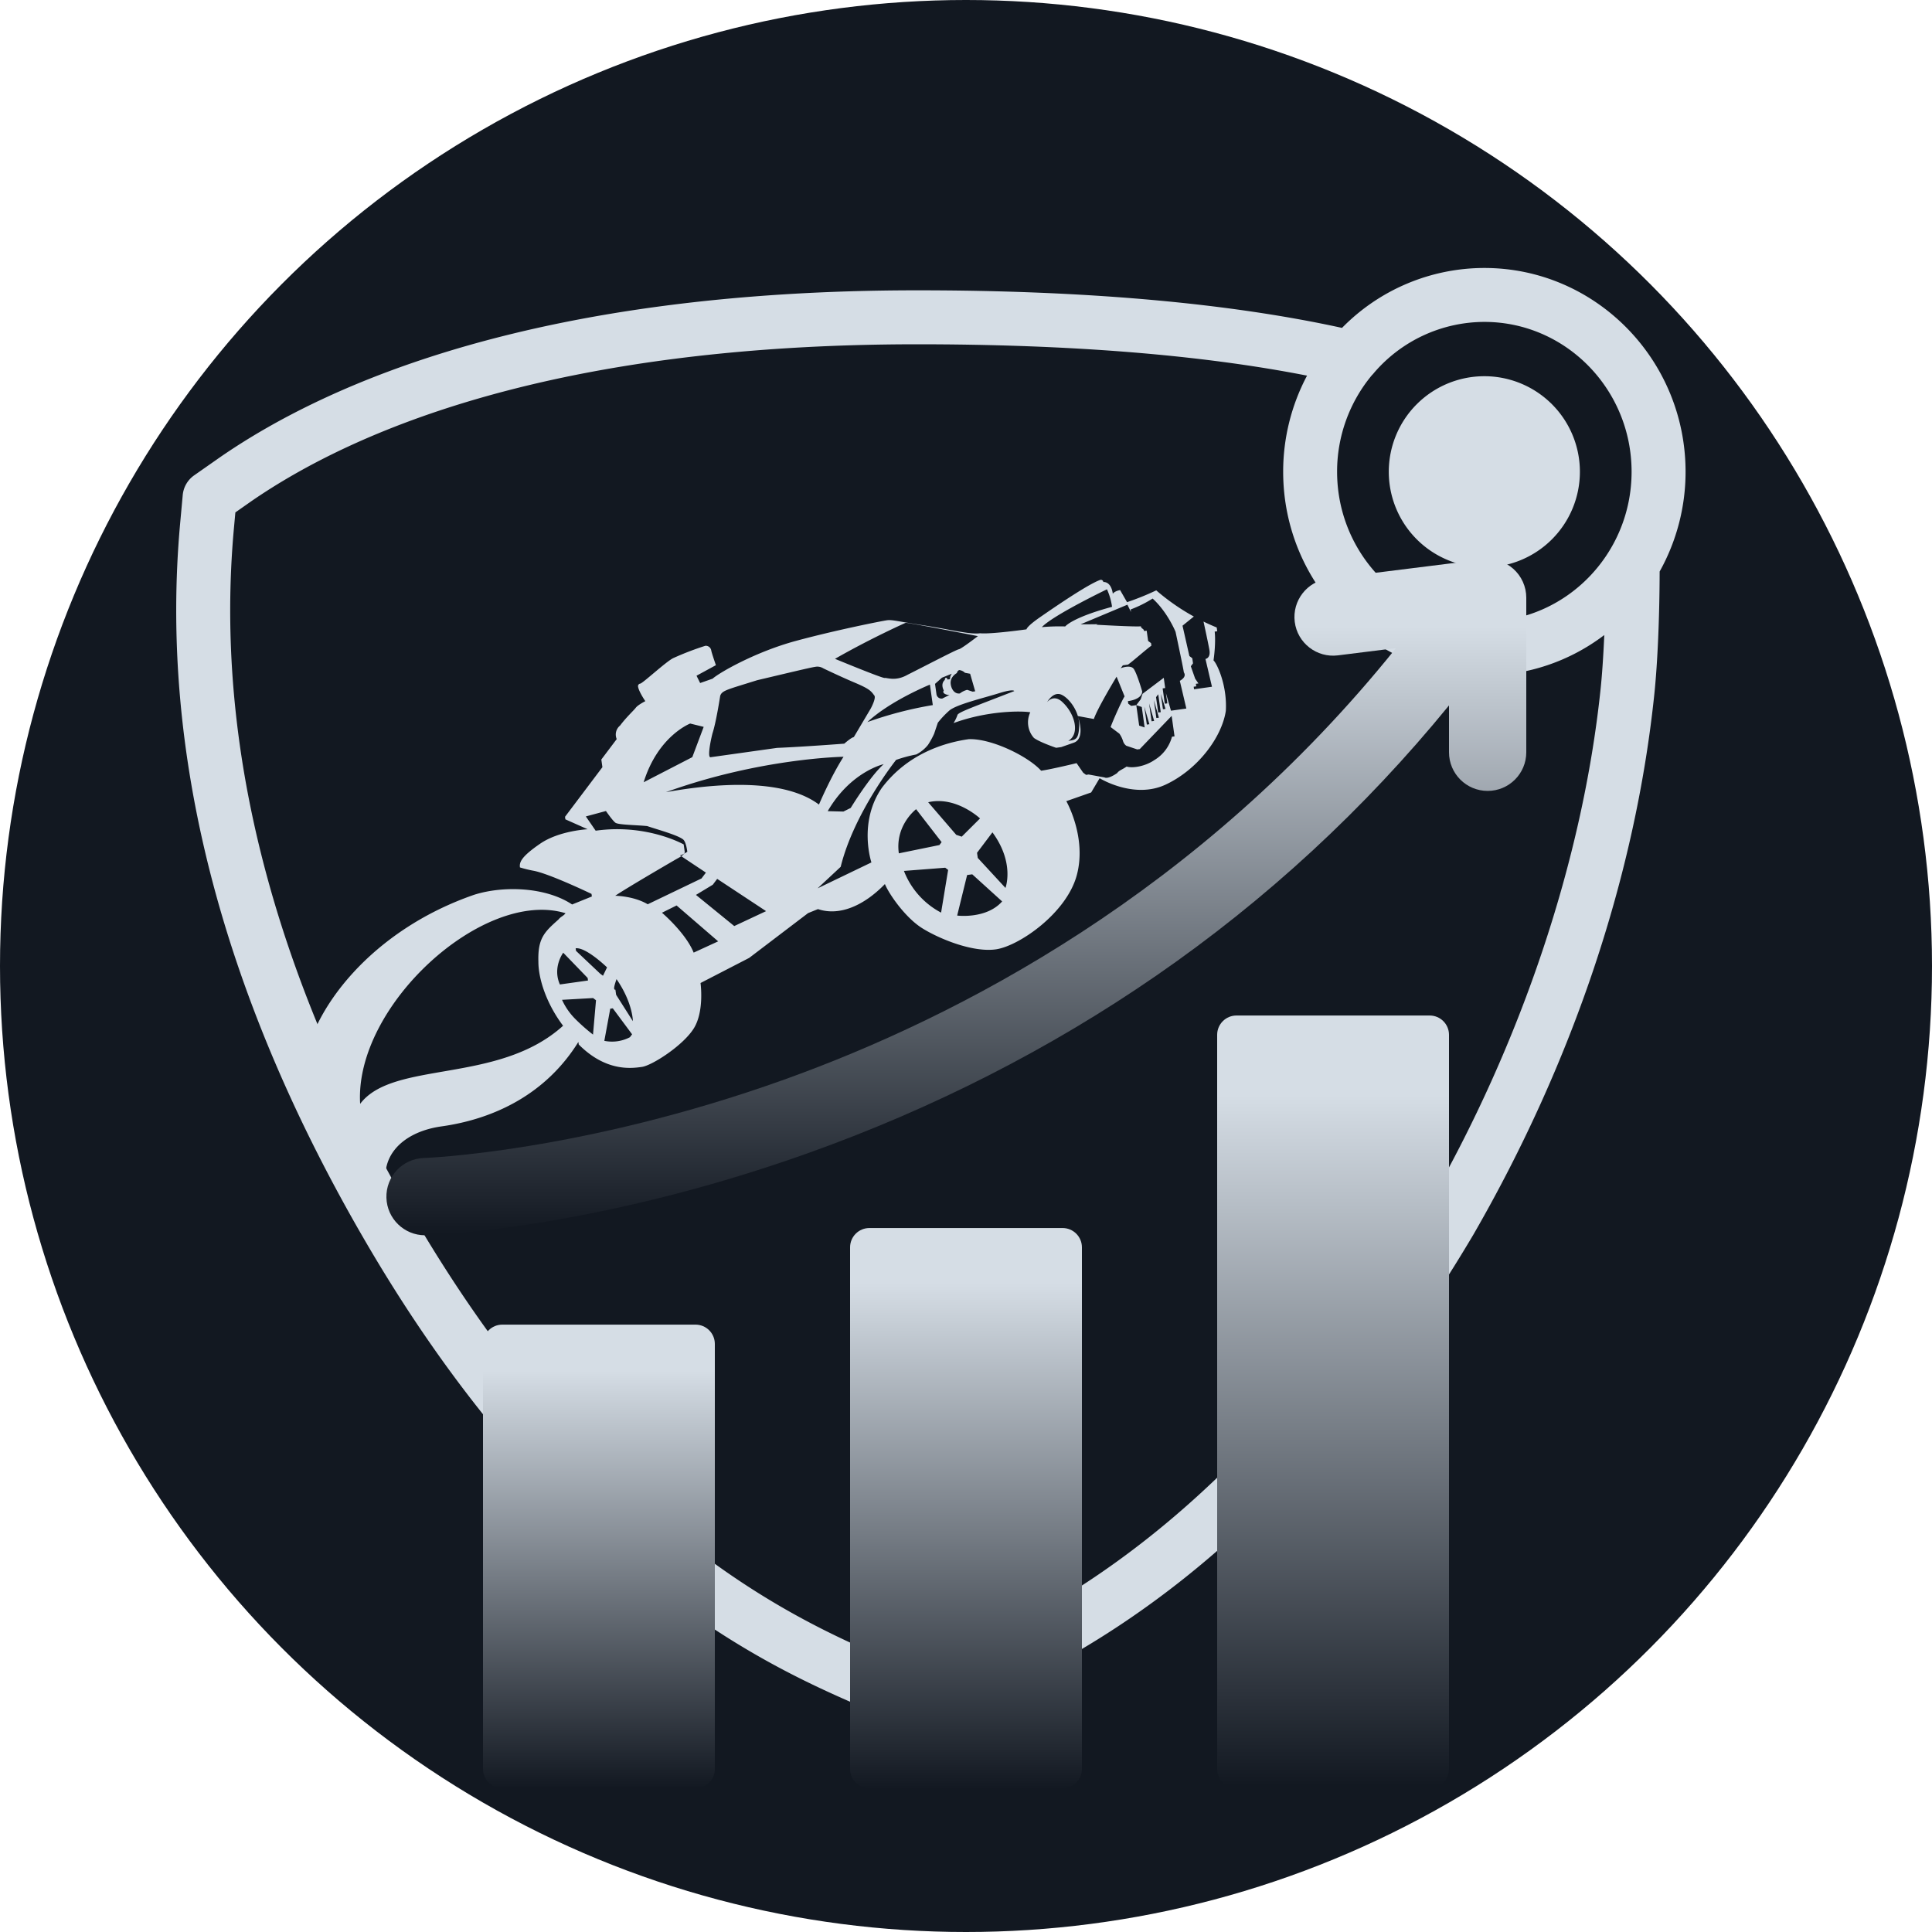
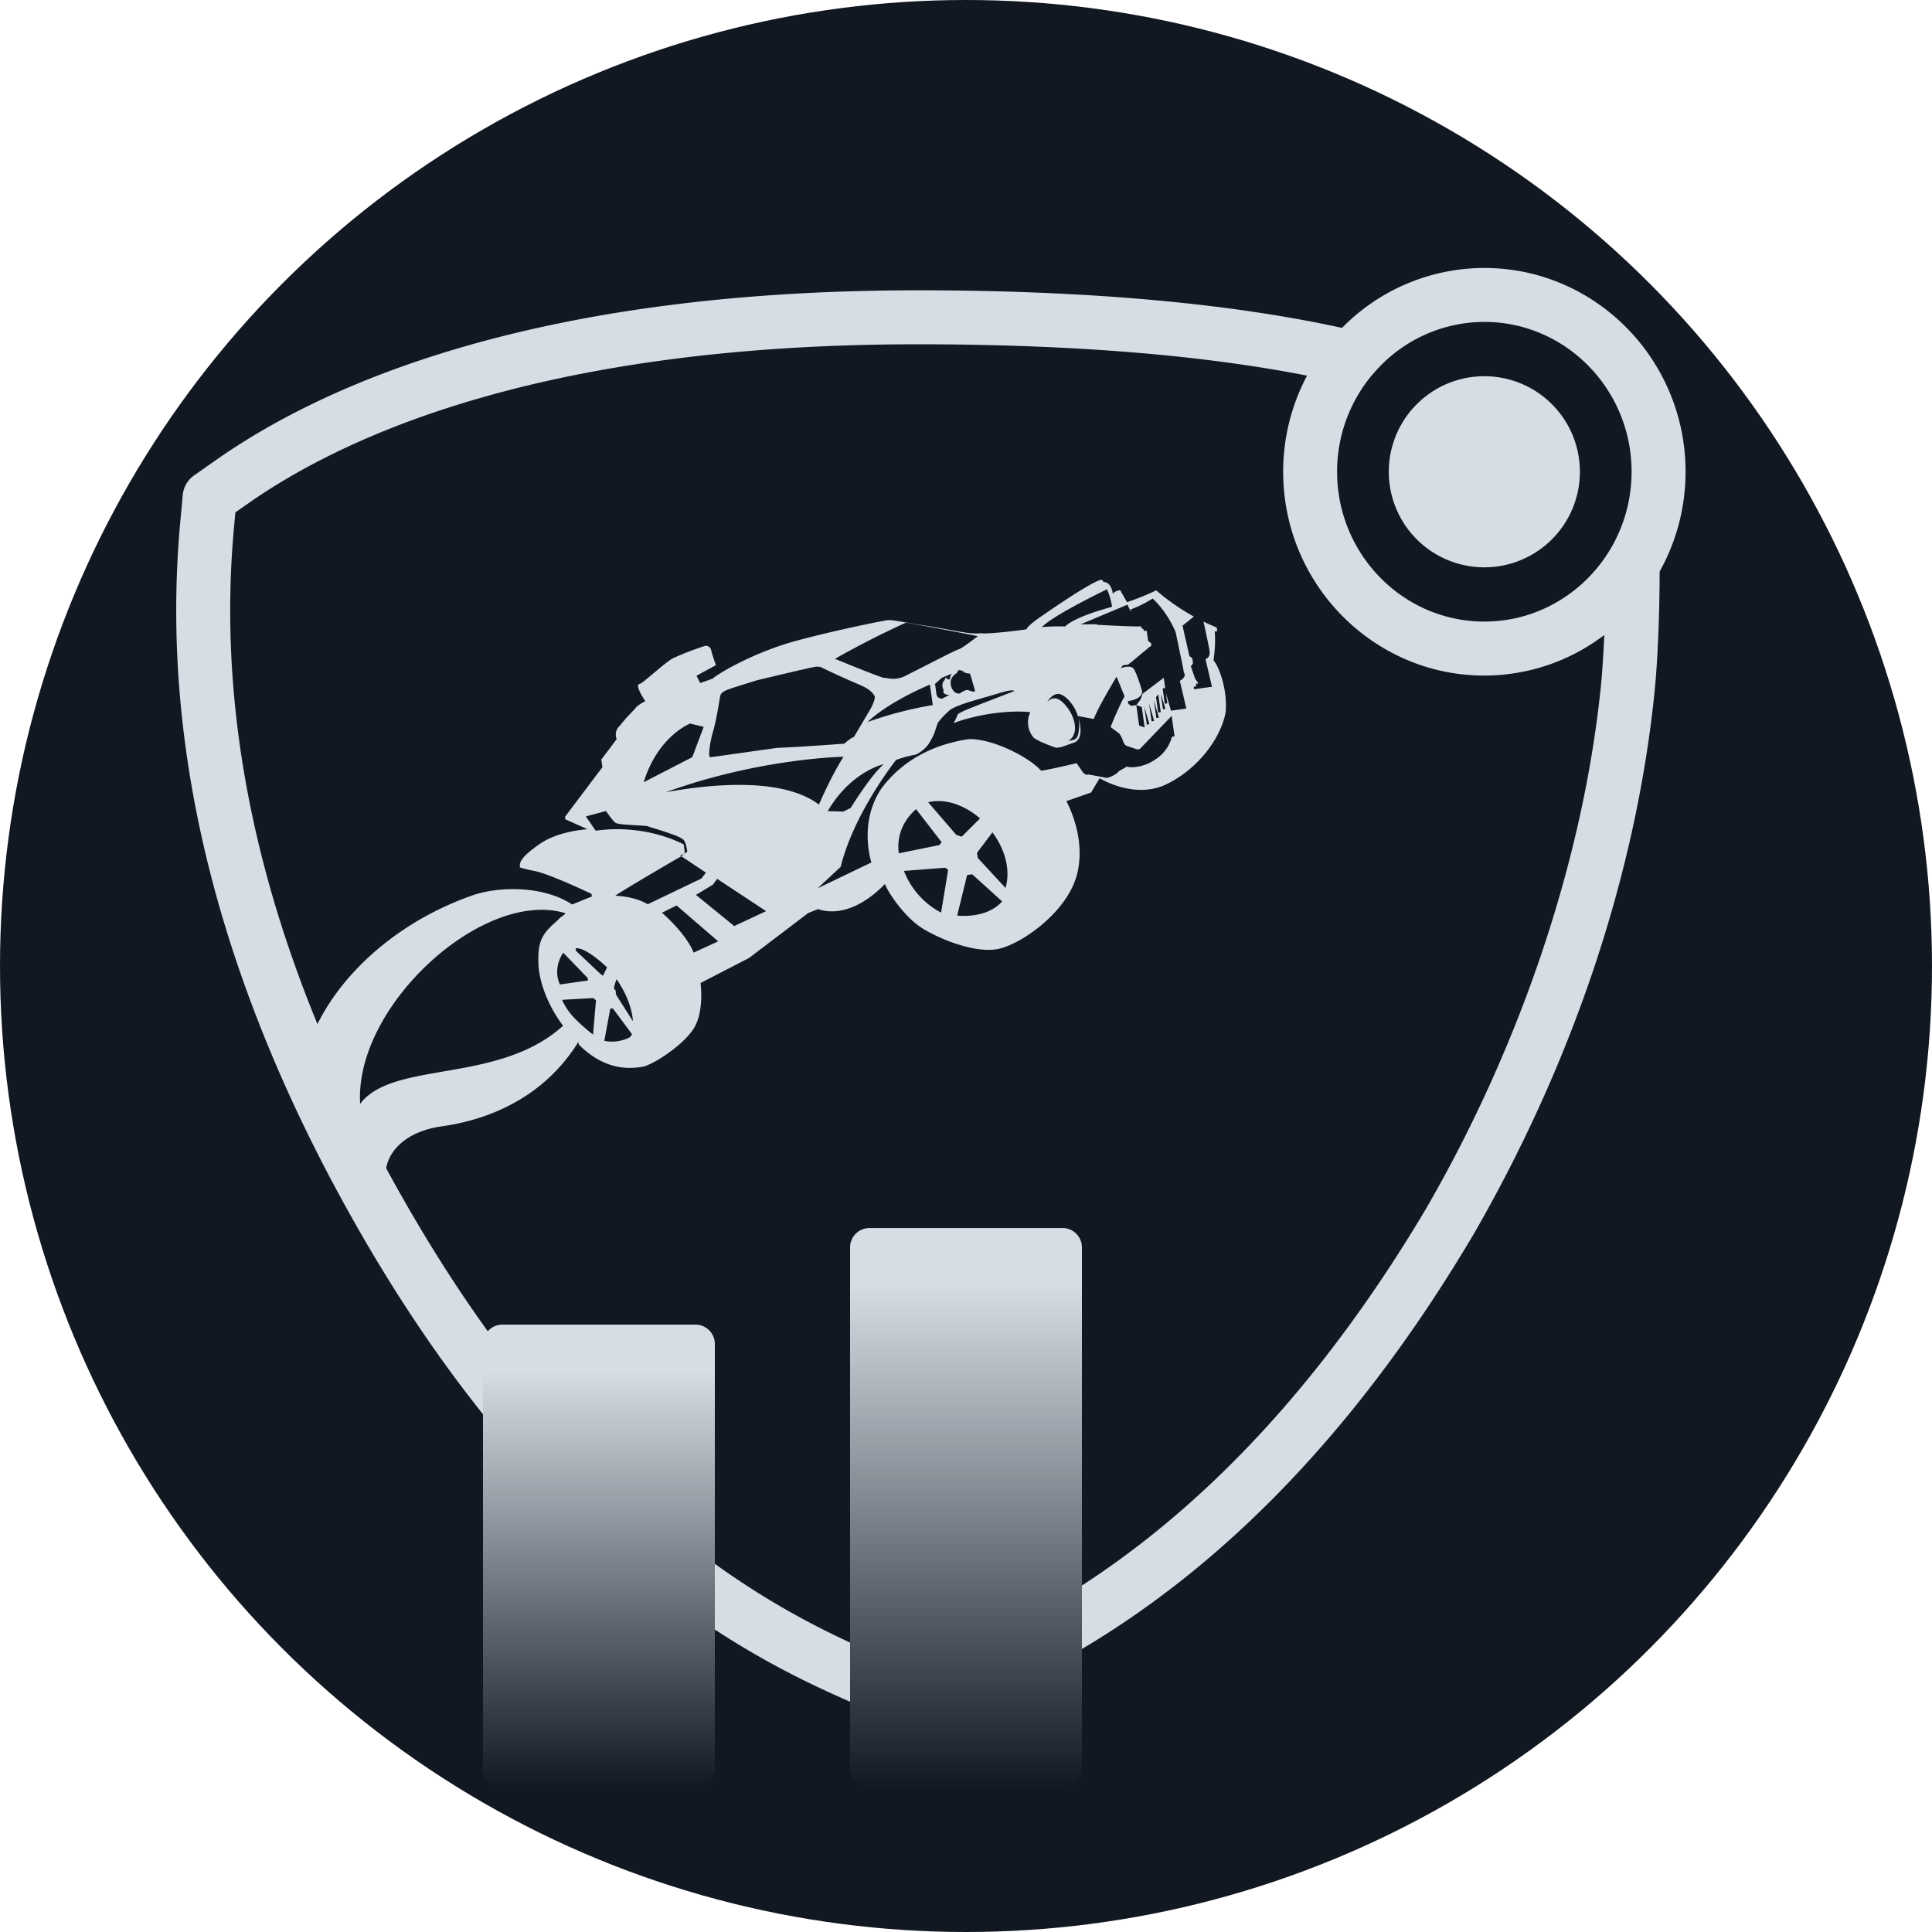
<svg xmlns="http://www.w3.org/2000/svg" width="800" height="800" viewBox="0 0 800 800">
  <circle cx="400" cy="400" r="400" fill="#121821" />
  <g transform="translate(702, 106) scale(-1, 1)">
    <path d="M461.511,194.88c0-1.184-1.184-3.564-1.184-4.759-7.127-27.335-40.417-59.43-89.145-68.936-14.265-2.379-33.278,1.184-43.98,10.7l-9.507-2.379v-1.2s17.829-11.886,24.956-14.265a54.839,54.839,0,0,0,5.943-2.379c0-2.379-1.184-4.759-10.7-9.507s-22.577-3.552-22.577-3.552l9.507-5.943V91.481L304.614,71.273V67.709l-8.322-8.322a5.293,5.293,0,0,0-2.379-5.943c-3.564-3.564-7.127-5.943-8.322-7.127s-4.759-2.379-4.759-2.379,2.379-4.759,2.379-7.127a1.16,1.16,0,0,0-1.184-1.184c-1.184,0-13.07-8.322-16.645-9.507a133.458,133.458,0,0,0-15.45-3.564,2.559,2.559,0,0,0-2.379,2.379c0,1.184-1.184,7.127-1.184,7.127l9.507,3.564-1.184,3.564-5.943-1.184c-3.564-2.379-21.393-9.507-40.417-11.886s-40.406-3.564-42.785-3.564-4.759,1.184-16.645,4.759-20.208,7.127-24.956,7.127c-4.759,1.184-21.392,1.184-21.392,1.184s0-1.184-7.127-4.759S71.653,18.981,65.71,17.8a1.16,1.16,0,0,0-1.184,1.184s-3.564,0-3.564,5.943C59.778,23.74,57.4,23.74,57.4,23.74L55.02,29.683a123.584,123.584,0,0,1-14.064-3.508A100.393,100.393,0,0,1,25.506,40.5l5.742,3.452L30.064,58.214,28.879,59.4v2.379l1.184,1.184L28.879,68.9,27.7,71.284h1.184v1.184h1.184v1.184H21.741l1.184-13.07s-2.379,0-2.379-3.564c0-1.575.514-8.836.871-13.6q-2.748,1.86-5.63,3.53v1.754h1.184s0,4.759,2.379,13.07c-1.184,1.184-4.759,11.886-2.379,23.772,3.564,11.886,16.645,24.956,32.094,29.715s29.715-7.127,29.715-7.127l4.759,5.943,11.886,2.379s-7.127,17.829,0,34.474,30.9,28.531,41.6,28.531,24.956-8.322,32.094-14.265,13.07-17.829,14.265-22.588c10.7,8.322,22.588,11.886,32.094,7.127l4.759,1.184,29.715,16.645,23.772,8.322s0,13.07,5.943,20.208,21.392,14.265,26.151,14.265,16.645,0,27.335-14.265v-1.184c17.829,21.393,42.785,29.715,67.752,29.715,19.5,0,32.575,11.216,28.117,29.022l7.54,1.564C436.555,255.17,458.885,209.145,461.511,194.88ZM328.4,152.084v1.184l-9.507,11.886-1.184,1.184-2.391-3.552S323.638,152.084,328.4,152.084ZM261.829,57.007s15.45,3.564,24.956,23.772l-23.772-8.322-7.127-13.07ZM201.215,39.178c2.379,0,14.265,1.184,27.335,2.379,14.265,2.379,16.645,2.379,17.829,4.759,0,0,3.564,11.886,5.943,16.645,2.379,5.943,3.564,10.7,2.379,10.7H223.8c-11.886,1.184-30.9,2.379-30.9,2.379s-3.564-2.379-4.759-2.379l-9.507-11.886s-3.564-4.759-2.379-5.943c1.184-2.379,2.379-3.564,8.322-7.127s13.07-8.322,13.07-8.322A5.148,5.148,0,0,1,201.215,39.178Zm3.564,66.557-7.127,1.184-3.564-1.184s-10.7-13.07-17.829-17.829C176.259,87.906,191.708,89.09,204.778,105.735Zm-54.671-41.6V54.628s19.013,4.759,30.9,13.07A174.658,174.658,0,0,0,150.107,64.134Zm7.127-39.221s16.645,4.759,34.474,11.886c0,0-20.208,11.886-21.393,11.886s-4.759,2.379-10.7,0c-7.127-2.379-23.772-8.322-24.956-8.322s-9.507-4.759-9.507-4.759S156.05,24.913,157.234,24.913Zm-13.07,33.278c1.184-3.564-1.184-4.759-1.184-4.759,0-1.184-1.184-1.184-1.184,0h-1.2a3.7,3.7,0,0,0-1.184-2.379l4.759,1.184,3.564,2.379v4.759a2.33,2.33,0,0,1-2.379,2.379L141.8,60.571C142.969,60.571,145.348,59.376,144.164,58.191ZM140.6,55.812c0,2.379-1.184,4.759-3.564,4.759a9.234,9.234,0,0,0-3.564-1.184l-2.379,1.184H129.91l1.184-8.322,2.3-.771a4.42,4.42,0,0,1,2.446-1.609,1.786,1.786,0,0,1,1.24,1.218C137.249,51.142,140.6,52.338,140.6,55.812ZM63.342,22.534S89.493,30.856,95.436,35.6a92.686,92.686,0,0,0-10.7,1.184s-3.564-3.564-22.588-5.943A28.828,28.828,0,0,1,63.342,22.534ZM36.007,68.893s-3.564-1.184-2.379-3.564c0-2.379,1.184-19.013,1.184-19.013s2.379-9.507,8.322-16.645a55.293,55.293,0,0,0,10.7,3.564V34.42l1.184-3.564L77.607,36.8s-5.049.726-7.842,1.039l.7.156S52.64,41.558,50.261,41.558c0,1.184-1.184,1.184-1.184,2.379H47.893V48.7L46.708,49.88v1.184c2.379,1.184,9.507,5.943,11.886,7.127h2.379l1.184,1.184S57.4,58.191,56.215,60.56s-2.379,10.7-2.379,10.7,0,3.564,7.127,3.564v1.184l-1.184,1.184H57.4V86.7L55.02,87.884V78.378L57.4,77.193,55.02,74.814l-1.184-2.379-10.7-5.943V71.25h1.184v7.127H43.134V73.619L41.95,81.941H34.811l1.2-13.048ZM53.835,78.4v8.322H52.651Zm-2.379-1.2v8.322H50.272ZM49.077,76.02v8.322H47.892ZM46.7,81.963V73.641l1.184,1.184v7.127H46.7Zm-1.184-8.322v7.127H44.329Zm85.57,52.3,8.322,8.322v2.379L128.7,152.1C128.715,152.084,122.772,141.393,131.083,125.944Zm4.759-7.138s9.507-11.886,22.588-10.7l-10.7,16.645-2.379,1.184Zm-4.759,39.221,11.886-14.265h2.379l7.127,17.829C152.487,161.6,139.405,165.165,131.083,158.027Zm28.531,1.2-5.943-19.013,1.184-1.184,19.013-1.184A36.552,36.552,0,0,1,159.614,159.222Zm-3.564-30.9-1.184-1.184,9.507-16.645s10.7,5.943,10.7,19.013Zm32.094,3.564s3.564-19.013-9.507-33.278c-14.265-14.265-32.094-16.645-42.785-16.645-10.7,1.184-26.151,11.886-30.9,19.013-4.759,0-16.645-1.184-16.645-1.184l-2.379,4.759-1.184,1.184H83.562l-7.127,2.379s-1.184,1.184-5.943-1.184c-1.184-1.184-2.379-1.184-4.759-2.379-2.379,1.184-8.322,1.184-13.07-1.184a17.949,17.949,0,0,1-9.507-9.507H41.972V84.354l16.645,13.07H59.8l4.759-2.379a4.138,4.138,0,0,0,1.184-2.379A11.909,11.909,0,0,1,66.928,89.1l3.564-3.564c-1.184-2.379-7.127-11.886-8.322-13.07l2.379-9.507s10.7,13.07,13.07,17.829l7.1-2.368c.7-4.569,3.329-8.948,5.976-10.7,3.564-2.379,7.127,2.379,7.127,2.379s-3.564-3.564-7.127,1.184c-4.759,5.943-5.943,15.45,0,17.829-3.564,0-4.759,0-5.943-5.943a13.446,13.446,0,0,1-.067-4.39c-.324,1.72-1.72,10.456,3.642,11.528l5.943,1.184h2.379s7.127-3.564,9.507-5.943a10.788,10.788,0,0,0,0-11.886c3.564-1.184,19.013-3.564,35.658,0a17.229,17.229,0,0,1-2.379-3.564c-1.184-1.184-7.127-2.379-27.336-7.127,0,0,0-1.184,7.127,0S139.439,65.352,143,67.732a43.076,43.076,0,0,1,5.943,4.759l2.379,4.759a36.167,36.167,0,0,0,3.564,4.759,16.717,16.717,0,0,0,5.943,3.564,64.227,64.227,0,0,1,9.507,1.184s22.588,21.393,32.094,45.164l11.886,8.322Zm20.2-29.715s-7.127-11.886-14.265-20.208c0,0,38.037-4.759,83.2,4.759C245.2,85.527,220.228,90.286,208.342,102.172Zm30.91,45.164,20.208-17.829,2.379,2.379,8.322,3.564-15.45,16.645ZM274.91,161.6l-11.886-3.564,16.645-19.013L286.8,141.4C286.8,141.393,277.278,152.084,274.91,161.6Zm17.829-24.967-26.151-8.322-2.379-2.379,10.166-9.037a5.386,5.386,0,0,1-1.4-.961c-.871-.324-1.631-.693-1.631-.693,0-1.184,0-4.759,1.184-5.943,2.379-2.379,10.7-5.943,15.45-8.322,4.759-1.184,13.07-2.379,14.265-3.564s3.564-5.943,3.564-5.943l9.507,1.184-3.564,7.127c-23.772,0-39.221,11.886-39.221,11.886v3.564a1.141,1.141,0,0,0,.447.693,6.3,6.3,0,0,0,1.933.492l-.536.469a17.049,17.049,0,0,0,1.72.715c5.943,2.379,26.151,10.7,30.9,13.07C306.993,130.691,298.682,131.887,292.739,136.634Zm19.013,32.094c1.184,2.379,2.379,4.759,1.184,4.759v2.379l-5.943,13.07S305.809,180.615,311.752,168.729Zm-2.379,27.336-1.184-1.184,7.127-13.07H316.5l4.759,14.265A17.711,17.711,0,0,1,309.373,196.064Zm23.772-11.886a86.077,86.077,0,0,1-7.127,8.322l-3.564-15.45,1.184-1.184,14.265-1.184A29.875,29.875,0,0,1,333.144,184.178Zm4.759-16.634h-13.07V166.36l9.507-13.07C334.329,153.279,340.272,159.222,337.9,167.544Zm1.184,19.013c5.943-10.7,8.322-22.588,7.127-30.9-1.184-10.7-4.759-13.07-11.886-17.829-1.184-1.184-2.379-1.184-3.564-2.379,35.658-16.645,102.215,28.531,105.778,73.7C418.726,191.316,372.366,209.145,339.087,186.558Z" transform="translate(190 110) rotate(8) scale(0.9)" fill="#d5dde5">
        </path>
    <path d="M627.406,110.7l-1.072-11.718a11.213,11.213,0,0,0-4.725-8.144L610.9,83.34C565.217,51.8,478.039,14.214,322.1,14.214c-69.819,0-128.824,5.273-175.8,15.561A82.552,82.552,0,0,0,87.354,4.964c-45.935,0-83.313,37.859-83.313,84.4a84.625,84.625,0,0,0,10.735,41.288c.045,18.924.849,37.792,2.2,50.772,7.809,74.969,33.692,152.317,74.9,223.756,82.1,138.688,170.749,178.356,209.658,195.694a42.367,42.367,0,0,1,5.988,2.592l10.657,5.329a11.215,11.215,0,0,0,9.987,0l10.68-5.34c.827-.413,1.866-.815,2.9-1.229,1.62-.648,3.217-1.307,4-1.709,37.59-16.388,125.607-54.76,206.653-195.437C610.739,303.923,635.952,204.881,627.406,110.7ZM87.366,27.295A60.336,60.336,0,0,1,133,48.33a10.724,10.724,0,0,0,.95,1.061,62.391,62.391,0,0,1,14.388,39.948c0,34.217-27.347,62.044-60.971,62.044S26.394,123.544,26.394,89.339,53.741,27.295,87.366,27.295Zm445.69,366.61c-77.37,134.3-160.662,170.6-196.733,186.355-.815.413-1.843.8-2.86,1.206-1.653.659-3.318,1.341-4.625,2l-5.664,2.826-5.664-2.826a52.241,52.241,0,0,0-7.9-3.4C273.7,564.006,189.58,526.371,111.16,393.905c-39.032-67.663-64.591-143.939-71.953-214.8-.547-5.195-1.095-12.847-1.508-22.152a82.111,82.111,0,0,0,49.655,16.79c45.935,0,83.313-37.859,83.313-84.386a84.805,84.805,0,0,0-9.886-39.814c43.779-8.6,97.9-12.981,161.321-12.981,150.183,0,233.028,35.434,276.036,65.127l6.4,4.491.6,6.546C613.286,202.233,589.034,296.829,533.056,393.905Z" transform="translate(0 0)" fill="#d5dde5">
        </path>
    <path d="M47.526,8.976A39.568,39.568,0,1,0,87.093,48.544,39.568,39.568,0,0,0,47.526,8.976Z" transform="translate(39.84 40.806)" fill="#d5dde5">
        </path>
  </g>
  <g transform="translate(144, 230)">
    <path fill="url(#gradient)" d="M144,318.5H64c-4.418,0-8,3.582-8,8v176c0,4.418,3.582,8,8,8h80c4.418,0,8-3.582,8-8v-176 C152,322.082,148.418,318.5,144,318.5z" />
    <path fill="url(#gradient)" d="M296,278.5h-80c-4.418,0-8,3.582-8,8v216c0,4.418,3.582,8,8,8h80c4.418,0,8-3.582,8-8v-216 C304,282.082,300.418,278.5,296,278.5z" />
-     <path fill="url(#gradient)" d="M448,190.5h-80c-4.418,0-8,3.582-8,8v304c0,4.418,3.582,8,8,8h80c4.418,0,8-3.582,8-8v-304 C456,194.082,452.418,190.5,448,190.5z" />
-     <path fill="url(#gradient)" d="M482.589,5.506c-3.44-3.038-8.023-4.452-12.573-3.882l-64,8c-8.769,1.096-14.988,9.093-13.892,17.861 c1.096,8.77,9.102,14.983,17.86,13.892l24.068-3.008C352.648,139.657,252.56,191.285,180.743,217.031 C96.902,247.087,32.145,249.488,31.5,249.508c-8.825,0.275-15.76,7.649-15.492,16.477c0.262,8.667,7.371,15.515,15.983,15.515 c0.164,0,0.328-0.002,0.493-0.007c2.798-0.085,69.531-2.438,157.886-33.921c51.829-18.468,100.393-43.206,144.341-73.527 C380.307,142.587,420.976,105.012,456,62.097V81.5c0,8.836,7.163,16,16,16s16-7.164,16-16v-64 C488,12.911,486.029,8.543,482.589,5.506z" />
  </g>
  <defs>
    <linearGradient id="gradient" x1="0%" y1="0%" x2="0%" y2="100%">
      <stop offset="10%" style="stop-color: #d5dde5; stop-opacity: 1" />
      <stop offset="100%" style="stop-color: #121821; stop-opacity: 1" />
    </linearGradient>
  </defs>
</svg>